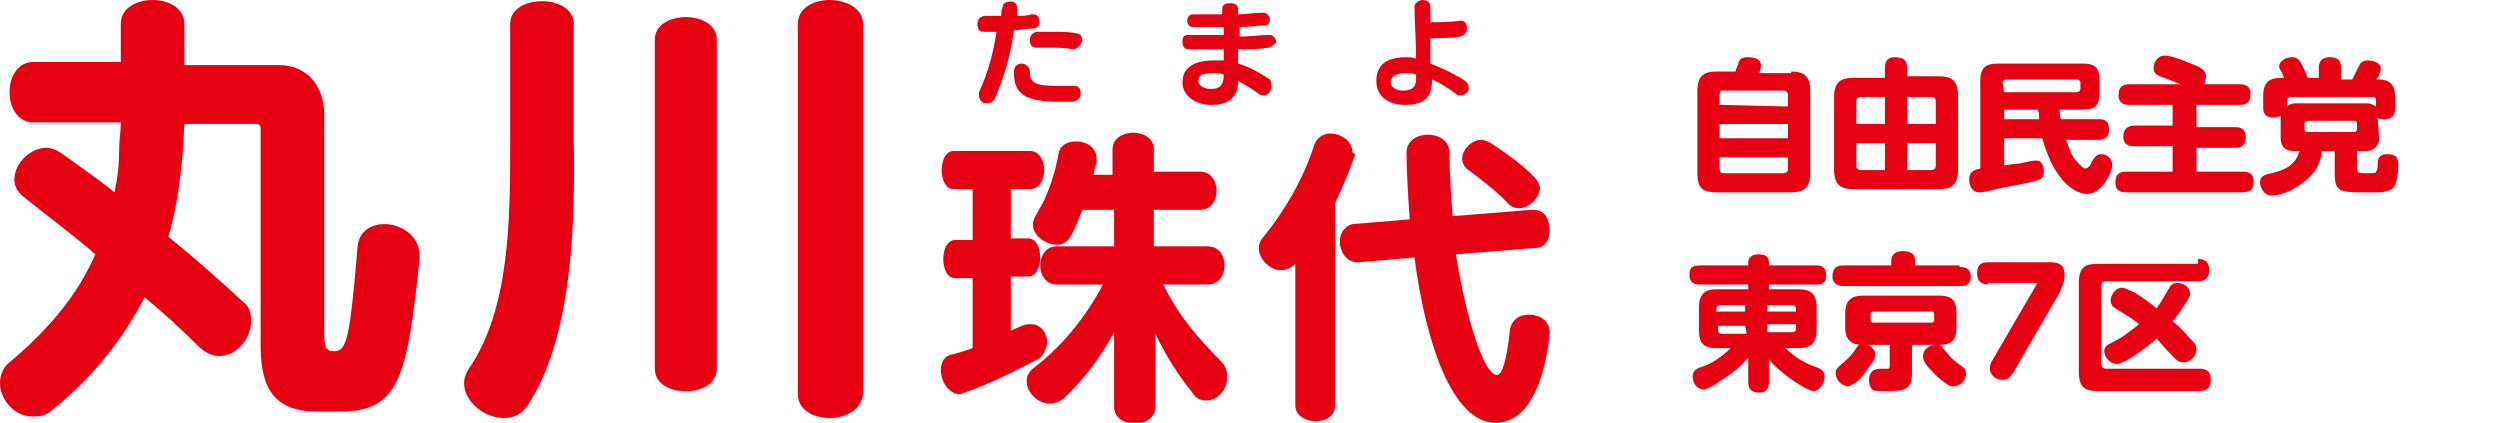
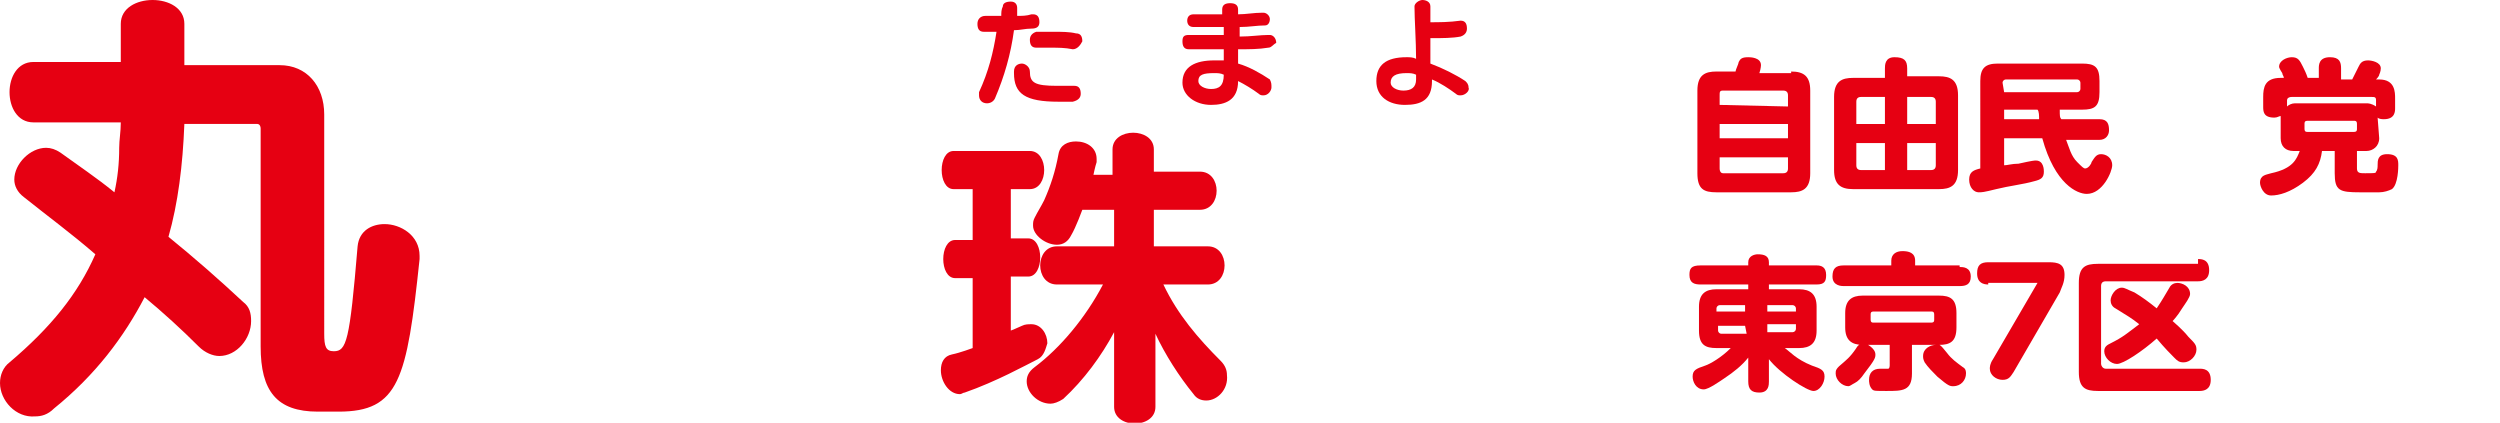
<svg xmlns="http://www.w3.org/2000/svg" version="1.1" id="_レイヤー_2" x="0px" y="0px" viewBox="0 0 157.3 26.6" style="enable-background:new 0 0 157.3 26.6;" xml:space="preserve">
  <style type="text/css">
	.st0{fill:#E60012;}
</style>
  <g>
    <g id="_レイヤー_1-2">
      <path class="st0" d="M21.3,25.9H20c-2.6,0-3.6-1.3-3.6-4.1V8.1c0-0.2-0.1-0.3-0.2-0.3h-4.6c-0.1,2.6-0.4,5-1,7.1    c1.6,1.3,3.2,2.7,4.7,4.1c0.4,0.3,0.5,0.7,0.5,1.2c0,1.1-0.9,2.2-2,2.2c-0.4,0-0.9-0.2-1.3-0.6c-1.1-1.1-2.2-2.1-3.4-3.1    c-1.3,2.5-3.1,4.9-5.7,7c-0.4,0.4-0.8,0.5-1.2,0.5C1,26.3,0,25.2,0,24.1c0-0.5,0.2-1,0.6-1.3C3.2,20.6,4.9,18.5,6,16    c-1.5-1.3-3-2.4-4.5-3.6c-0.4-0.3-0.6-0.7-0.6-1.1c0-1,1-2,2-2c0.3,0,0.6,0.1,0.9,0.3c1.1,0.8,2.3,1.6,3.4,2.5    c0.2-0.9,0.3-1.8,0.3-2.8c0-0.5,0.1-1,0.1-1.6H2.1c-2,0-2-3.8,0-3.8h5.5V1.5c0-1,1-1.5,2-1.5s2,0.5,2,1.5v2.6h6    c1.7,0,2.8,1.3,2.8,3.1V21c0,0.8,0.1,1.1,0.6,1.1c0.8,0,1-0.6,1.5-6.6c0.1-1,0.9-1.4,1.7-1.4c1,0,2.2,0.7,2.2,2v0.2    C25.6,23.9,25.1,25.9,21.3,25.9L21.3,25.9z" />
-       <path class="st0" d="M33.2,25.5c-0.4,0.6-0.9,0.8-1.5,0.8c-1.2,0-2.5-1-2.5-2.2c0-0.3,0.1-0.6,0.3-0.9c2.6-3.8,2.6-9.4,2.6-14.4    V1.5c0-1.9,4-1.9,4,0v7.3C36.2,14.1,36,21.3,33.2,25.5L33.2,25.5z M41.2,23.2V2.5c0-1.9,3.9-1.9,3.9,0v20.7    C45.1,25.1,41.2,25.1,41.2,23.2z M52.2,26.3c-1,0-2-0.5-2-1.5V1.5c0-1,1-1.5,2-1.5s2.1,0.5,2.1,1.5v23.3    C54.2,25.8,53.2,26.3,52.2,26.3L52.2,26.3z" />
      <path class="st0" d="M65.3,22.6c-0.8,0.4-2.6,1.4-4.6,2.1c-0.1,0-0.2,0.1-0.3,0.1c-0.7,0-1.2-0.8-1.2-1.5c0-0.5,0.2-0.9,0.7-1    s1.3-0.4,1.3-0.4v-4.4h-1.1c-1,0-1-2.4,0-2.4h1.1v-3.2H60c-1,0-1-2.4,0-2.4h4.8c0.6,0,0.9,0.6,0.9,1.2s-0.3,1.2-0.9,1.2h-1.2V15    h1.1c1,0,1,2.4,0,2.4h-1.1v3.4c0,0,0.5-0.2,0.7-0.3c0.2-0.1,0.4-0.1,0.6-0.1c0.6,0,1,0.6,1,1.2C65.8,21.9,65.7,22.4,65.3,22.6    L65.3,22.6z M75.9,25.2c-0.3,0-0.6-0.1-0.8-0.4c-0.9-1.1-1.8-2.5-2.4-3.8v4.6c0,1.4-2.6,1.4-2.6,0v-4.7c-0.8,1.5-1.9,3-3.2,4.2    c-0.3,0.2-0.6,0.3-0.8,0.3c-0.8,0-1.5-0.7-1.5-1.4c0-0.3,0.1-0.6,0.5-0.9c1.6-1.2,3.2-3.1,4.3-5.2h-2.9c-1.4,0-1.4-2.4,0-2.4h3.6    v-2.3h-2c0,0-0.4,1.1-0.7,1.6c-0.2,0.4-0.5,0.6-0.9,0.6c-0.7,0-1.5-0.6-1.5-1.2c0-0.2,0-0.3,0.1-0.5c0.2-0.4,0.4-0.7,0.6-1.1    c0.4-0.9,0.7-1.8,0.9-2.9c0.1-0.6,0.6-0.8,1.1-0.8c0.7,0,1.3,0.4,1.3,1.1c0,0.1,0,0.1,0,0.2c-0.1,0.3-0.2,0.8-0.2,0.8H70V9.4    c0-1.4,2.6-1.4,2.6,0v1.4h2.9c1.4,0,1.4,2.4,0,2.4h-2.9v2.3H76c1.4,0,1.4,2.4,0,2.4h-2.8c0.9,1.9,2.2,3.4,3.6,4.8    c0.3,0.3,0.4,0.6,0.4,0.9C77.3,24.5,76.6,25.2,75.9,25.2L75.9,25.2z" />
-       <path class="st0" d="M85.2,9.9c-0.4,1.2-1.2,2.9-1.2,2.9v12.7c0,0.7-0.6,1-1.2,1s-1.3-0.3-1.3-1v-8.9c-0.3,0.3-0.6,0.4-0.9,0.4    c-0.7,0-1.4-0.7-1.4-1.4c0-0.2,0.1-0.5,0.3-0.7c1.3-1.6,2.5-3.6,3.2-5.8c0.2-0.5,0.6-0.7,1-0.7c0.7,0,1.4,0.5,1.4,1.2    C85.3,9.7,85.3,9.8,85.2,9.9L85.2,9.9z M97.5,21.1c-0.3,2.6-1.2,5.5-3.4,5.5c-2.7,0-4.4-5-5.1-10.4l-3.5,0.3h-0.1    c-0.7,0-1.1-0.7-1.1-1.3c0-0.5,0.3-1,0.8-1.1l3.6-0.3c-0.1-1.5-0.2-2.9-0.2-4.2c0-1.5,2.7-1.5,2.7,0c0,1.3,0.1,2.7,0.2,4l5-0.4    h0.1c0.7,0,1,0.6,1,1.3c0,0.6-0.3,1.1-0.9,1.1l-5,0.4c0.7,4.3,1.8,7.6,2.6,7.6c0.3,0,0.6-0.9,0.8-2.8c0.1-0.7,0.6-1,1.2-1    C96.9,19.8,97.6,20.2,97.5,21.1C97.5,21,97.5,21.1,97.5,21.1L97.5,21.1z M95.6,13.1c-0.3,0-0.6-0.1-0.8-0.4    c-0.8-0.8-1.6-1.4-2.4-2C92.1,10.5,92,10.2,92,10c0-0.6,0.6-1.2,1.2-1.2c0.2,0,0.4,0.1,0.6,0.2c0.9,0.6,1.8,1.2,2.7,2.1    c0.2,0.2,0.4,0.5,0.4,0.8C96.8,12.5,96.2,13.1,95.6,13.1z" />
      <path class="st0" d="M64.9,1.8c-0.4,0-0.7,0.1-1.1,0.1c-0.2,1.5-0.6,2.9-1.2,4.3c-0.1,0.2-0.3,0.3-0.5,0.3c-0.3,0-0.5-0.2-0.5-0.5    c0-0.1,0-0.1,0-0.2c0.6-1.3,0.9-2.5,1.1-3.8c-0.3,0-0.6,0-0.8,0c-0.3,0-0.4-0.2-0.4-0.5S61.7,1,62,1s0.6,0,1,0    c0-0.2,0-0.4,0.1-0.6c0-0.2,0.2-0.3,0.5-0.3S64,0.3,64,0.5v0.1c0,0.1,0,0.2,0,0.4c0.3,0,0.6,0,0.9-0.1H65c0.3,0,0.4,0.2,0.4,0.5    S65.2,1.8,64.9,1.8L64.9,1.8z M67.5,6.4c-0.3,0-0.6,0-0.9,0c-2.1,0-2.8-0.5-2.8-1.8V4.5c0-0.4,0.3-0.5,0.5-0.5s0.5,0.2,0.5,0.5    c0,0.7,0.3,0.9,1.7,0.9c0.3,0,0.7,0,1.1,0l0,0c0.3,0,0.4,0.2,0.4,0.5C68,6.1,67.9,6.3,67.5,6.4z M67.5,3.1L67.5,3.1    C67,3,66.6,3,66.1,3c-0.3,0-0.6,0-0.9,0l0,0c-0.3,0-0.4-0.2-0.4-0.5c0-0.2,0.1-0.4,0.4-0.5c0.4,0,0.7,0,1.1,0c0.5,0,1,0,1.4,0.1    c0.3,0,0.4,0.2,0.4,0.5C68,2.8,67.8,3.1,67.5,3.1L67.5,3.1z" />
      <path class="st0" d="M79.8,3c-0.6,0.1-1.2,0.1-1.9,0.1c0,0.3,0,0.6,0,0.9c0.7,0.2,1.4,0.6,2,1C80,5.2,80,5.3,80,5.5S79.8,6,79.5,6    c-0.1,0-0.2,0-0.3-0.1c-0.4-0.3-0.9-0.6-1.3-0.8c0,1.2-0.8,1.5-1.7,1.5c-1,0-1.8-0.6-1.8-1.4c0-1,0.8-1.4,2-1.4c0.2,0,0.4,0,0.6,0    c0-0.2,0-0.4,0-0.7h-0.4c-0.6,0-1.2,0-1.8,0c-0.3,0-0.4-0.2-0.4-0.5s0.1-0.4,0.4-0.4l0,0c0.7,0,1.4,0,2.2,0c0-0.2,0-0.4,0-0.5    c-0.6,0-1.2,0-1.9,0c-0.3,0-0.4-0.2-0.4-0.4s0.1-0.4,0.4-0.4l0,0c0.7,0,1.3,0,1.8,0c0-0.1,0-0.2,0-0.3l0,0c0-0.3,0.2-0.4,0.5-0.4    s0.5,0.1,0.5,0.4c0,0.1,0,0.2,0,0.3c0.5,0,1-0.1,1.5-0.1h0.1c0.2,0,0.4,0.2,0.4,0.4s-0.1,0.4-0.3,0.4c-0.5,0-1,0.1-1.6,0.1    c0,0.2,0,0.4,0,0.6c0.7,0,1.3-0.1,1.8-0.1h0.1c0.2,0,0.4,0.2,0.4,0.5C80.1,2.8,80,3,79.8,3L79.8,3z M77,4.7    c-0.2-0.1-0.4-0.1-0.6-0.1c-0.7,0-1,0.1-1,0.5c0,0.3,0.4,0.5,0.8,0.5C76.7,5.6,77,5.4,77,4.7C77,4.8,77,4.8,77,4.7L77,4.7z" />
      <path class="st0" d="M91.9,6c-0.1,0-0.2,0-0.3-0.1c-0.4-0.3-1-0.7-1.5-0.9v0.1c0,1.2-0.7,1.5-1.7,1.5s-1.8-0.5-1.8-1.5    s0.6-1.5,1.9-1.5c0.2,0,0.4,0,0.6,0.1c0-1.1-0.1-2.5-0.1-3.3l0,0C89,0.2,89.3,0,89.5,0S90,0.1,90,0.4v1c0.5,0,1.2,0,1.9-0.1l0,0    c0.3,0,0.4,0.2,0.4,0.5c0,0.2-0.1,0.4-0.4,0.5c-0.5,0.1-1.2,0.1-1.7,0.1c-0.1,0-0.2,0-0.2,0C90,3,90,3.5,90,4    c0.8,0.3,1.6,0.7,2.2,1.1c0.1,0.1,0.2,0.2,0.2,0.4C92.5,5.7,92.2,6,91.9,6L91.9,6z M89.1,4.7c-0.2-0.1-0.4-0.1-0.6-0.1    c-0.7,0-1,0.2-1,0.6c0,0.3,0.4,0.5,0.8,0.5c0.5,0,0.8-0.2,0.8-0.7L89.1,4.7L89.1,4.7z" />
    </g>
    <g>
      <path class="st0" d="M112.7,4.5c0.8,0,1.2,0.3,1.2,1.2v5.2c0,1-0.5,1.2-1.2,1.2H108c-0.8,0-1.2-0.2-1.2-1.2V5.7    c0-1,0.5-1.2,1.2-1.2h1.2c0-0.1,0.2-0.5,0.2-0.6c0.1-0.2,0.2-0.3,0.6-0.3c0.1,0,0.8,0,0.8,0.5c0,0,0,0.2-0.1,0.5h2V4.5z     M112.5,6.7V6c0-0.2-0.1-0.3-0.3-0.3h-3.8c-0.2,0-0.2,0.1-0.2,0.3v0.6L112.5,6.7L112.5,6.7z M108.2,7.8v0.9h4.3V7.8H108.2z     M108.2,9.9v0.7c0,0.2,0.1,0.3,0.2,0.3h3.8c0.2,0,0.3-0.1,0.3-0.3V9.9H108.2z" />
      <path class="st0" d="M118.6,4.3c0-0.2,0-0.7,0.6-0.7s0.8,0.2,0.8,0.7v0.5h2c0.7,0,1.2,0.2,1.2,1.2v4.7c0,1-0.5,1.2-1.2,1.2h-5.4    c-0.8,0-1.2-0.3-1.2-1.2V6.1c0-1,0.5-1.2,1.2-1.2h2V4.3z M118.6,6.1h-1.5c-0.2,0-0.3,0.1-0.3,0.3v1.4h1.8V6.1z M118.6,10.7V9h-1.8    v1.4c0,0.2,0.1,0.3,0.3,0.3H118.6z M120,6.1v1.7h1.8V6.4c0-0.2-0.1-0.3-0.3-0.3H120z M120,10.7h1.5c0.2,0,0.3-0.1,0.3-0.3V9H120    V10.7z" />
      <path class="st0" d="M129.6,6.9c0,0.4,0,0.5,0.1,0.6h2.4c0.5,0,0.6,0.3,0.6,0.7c0,0.3-0.2,0.6-0.6,0.6H130c0.2,0.5,0.3,1,0.7,1.4    c0.3,0.3,0.4,0.4,0.5,0.4c0.2,0,0.4-0.3,0.4-0.4c0.2-0.3,0.3-0.5,0.6-0.5s0.7,0.2,0.7,0.7c0,0.4-0.6,1.8-1.6,1.8    c-0.6,0-2-0.6-2.8-3.5h-2.4v1.7c0.2,0,0.5-0.1,0.9-0.1c0.9-0.2,1-0.2,1.1-0.2c0.5,0,0.5,0.6,0.5,0.7c0,0.4-0.2,0.5-0.6,0.6    c-0.7,0.2-1.6,0.3-2.4,0.5s-0.9,0.2-1.1,0.2c-0.3,0-0.6-0.3-0.6-0.8s0.3-0.6,0.7-0.7V5.1c0-0.8,0.3-1.1,1.1-1.1h5.3    c0.8,0,1.1,0.2,1.1,1.1v0.7c0,0.9-0.3,1.1-1.1,1.1C131,6.9,129.6,6.9,129.6,6.9z M126.1,5.8h4.6c0.1,0,0.2-0.1,0.2-0.2V5.2    c0-0.1-0.1-0.2-0.2-0.2h-4.5c-0.1,0-0.2,0.1-0.2,0.2L126.1,5.8L126.1,5.8z M126.1,6.9v0.6h2.2c0-0.2,0-0.5-0.1-0.6H126.1z" />
-       <path class="st0" d="M140.9,5.3c0.2,0,0.7,0,0.7,0.6c0,0.5-0.2,0.7-0.7,0.7h-2.7V8h2.4c0.2,0,0.7,0,0.7,0.6c0,0.5-0.2,0.7-0.7,0.7    h-2.4v1.5h2.9c0.2,0,0.7,0,0.7,0.6c0,0.5-0.2,0.7-0.7,0.7h-7.3c-0.2,0-0.7,0-0.7-0.6c0-0.5,0.2-0.7,0.7-0.7h2.9V9.2h-2.4    c-0.2,0-0.7,0-0.7-0.6c0-0.4,0.2-0.7,0.7-0.7h2.4V6.6H134c-0.2,0-0.7,0-0.7-0.6c0-0.5,0.2-0.7,0.7-0.7h3.2    c-0.5-0.2-0.7-0.3-1.3-0.5c-0.2-0.1-0.4-0.2-0.4-0.5s0.2-0.8,0.7-0.8s1.4,0.4,1.9,0.6c0.5,0.2,0.7,0.4,0.7,0.7    c0,0.1,0,0.2-0.1,0.5H140.9z" />
      <path class="st0" d="M149.7,8.7c0,0.5-0.4,0.8-0.8,0.8h-0.6v1.1c0,0.3,0.2,0.3,0.5,0.3c0.6,0,0.7,0,0.7-0.1    c0.1-0.1,0.1-0.3,0.1-0.4c0-0.3,0-0.7,0.6-0.7c0.7,0,0.7,0.4,0.7,0.7c0,0.1,0,1.2-0.4,1.5c-0.2,0.1-0.5,0.2-0.8,0.2s-1,0-1.2,0    c-1.3,0-1.6-0.1-1.6-1.2V9.5h-0.8c-0.1,0.8-0.4,1.4-1.2,2s-1.5,0.8-2,0.8s-0.7-0.6-0.7-0.8c0-0.5,0.4-0.5,0.7-0.6    c1.4-0.3,1.6-0.9,1.8-1.4h-0.4c-0.5,0-0.8-0.3-0.8-0.8V7.3c-0.1,0-0.2,0.1-0.4,0.1c-0.7,0-0.7-0.4-0.7-0.7V6.1    c0-0.6,0.1-1.2,1.1-1.2h0.2c0-0.1-0.1-0.2-0.1-0.3c0,0-0.2-0.3-0.2-0.4c0-0.4,0.5-0.6,0.8-0.6c0.4,0,0.5,0.2,0.7,0.6    c0.1,0.2,0.2,0.4,0.3,0.7h0.7V4.3c0-0.2,0-0.7,0.7-0.7c0.6,0,0.7,0.3,0.7,0.7V5h0.7c0.2-0.4,0.2-0.4,0.4-0.8    c0.1-0.2,0.2-0.4,0.6-0.4c0.2,0,0.8,0.1,0.8,0.5c0,0.2-0.1,0.4-0.1,0.4c0,0.1-0.2,0.3-0.2,0.3h0.2c1,0,1,0.8,1,1.2v0.6    c0,0.2,0,0.7-0.7,0.7c-0.1,0-0.3,0-0.4-0.1L149.7,8.7L149.7,8.7z M148.9,6.5c0.1,0,0.3,0,0.6,0.2V6.3c0-0.2-0.1-0.2-0.3-0.2h-5    c-0.2,0-0.3,0.1-0.3,0.2v0.4c0.1-0.1,0.3-0.2,0.5-0.2C144.4,6.5,148.9,6.5,148.9,6.5z M145.2,7.6c-0.2,0-0.2,0.1-0.2,0.2v0.3    c0,0.2,0.1,0.2,0.2,0.2h2.9c0.2,0,0.2-0.1,0.2-0.2V7.8c0-0.2-0.1-0.2-0.2-0.2C148.1,7.6,145.2,7.6,145.2,7.6z" />
      <path class="st0" d="M113.2,18.2c0.7,0,1.1,0.3,1.1,1.1v1.5c0,0.8-0.4,1.1-1.1,1.1h-0.9c0.3,0.2,0.7,0.7,1.7,1.1    c0.6,0.2,0.8,0.3,0.8,0.7c0,0.4-0.3,0.9-0.7,0.9c-0.4,0-2.1-1.1-2.8-2V24c0,0.2,0,0.7-0.6,0.7c-0.5,0-0.7-0.2-0.7-0.7v-1.5    c-0.4,0.5-0.9,0.9-1.5,1.3c-0.3,0.2-1,0.7-1.3,0.7c-0.5,0-0.7-0.5-0.7-0.8c0-0.4,0.2-0.5,0.8-0.7c0.3-0.1,1-0.5,1.6-1.1H108    c-0.7,0-1.1-0.2-1.1-1.1v-1.5c0-0.8,0.4-1.1,1.1-1.1h2v-0.3h-3c-0.4,0-0.7-0.1-0.7-0.6c0-0.4,0.1-0.6,0.7-0.6h3v-0.2    c0-0.4,0.4-0.5,0.6-0.5c0.4,0,0.7,0.1,0.7,0.5v0.2h3c0.3,0,0.6,0.1,0.6,0.6c0,0.4-0.1,0.6-0.6,0.6h-3v0.3    C111.3,18.2,113.2,18.2,113.2,18.2z M109.8,19.6v-0.4h-1.6c-0.1,0-0.2,0.1-0.2,0.2v0.2C108,19.6,109.8,19.6,109.8,19.6z     M109.8,20.5h-1.7v0.3c0,0.1,0.1,0.2,0.2,0.2h1.6L109.8,20.5L109.8,20.5z M111.2,19.6h1.8v-0.2c0-0.1-0.1-0.2-0.2-0.2h-1.6    C111.2,19.2,111.2,19.6,111.2,19.6z M111.2,20.5v0.4h1.6c0.1,0,0.2-0.1,0.2-0.2v-0.3h-1.8C111.2,20.4,111.2,20.5,111.2,20.5z" />
      <path class="st0" d="M123.3,16.8c0.2,0,0.7,0,0.7,0.6c0,0.5-0.3,0.6-0.7,0.6H116c-0.1,0-0.7,0-0.7-0.6c0-0.5,0.2-0.7,0.7-0.7h3    v-0.3c0-0.4,0.3-0.6,0.7-0.6c0.4,0,0.8,0.1,0.8,0.6v0.3h2.8V16.8z M118,22.3c0,0.2,0,0.3-0.7,1.2c-0.2,0.3-0.4,0.5-0.6,0.6    s-0.3,0.2-0.4,0.2c-0.4,0-0.8-0.4-0.8-0.8c0-0.2,0-0.3,0.5-0.7c0.1-0.1,0.4-0.3,0.8-0.9c0.1-0.2,0.3-0.3,0.5-0.3    C117.4,21.6,118,21.9,118,22.3z M120.3,23.5c0,1.1-0.6,1.1-1.6,1.1c-0.7,0-0.8,0-0.9-0.1c-0.2-0.2-0.2-0.5-0.2-0.6    c0-0.4,0.2-0.7,0.7-0.7c0.4,0,0.5,0,0.5,0c0.1,0,0.1-0.2,0.1-0.2v-1.3h-1.7c-0.7,0-1.1-0.3-1.1-1.1v-0.9c0-0.8,0.4-1.1,1.1-1.1    h4.8c0.7,0,1.1,0.2,1.1,1.1v0.9c0,0.9-0.4,1.1-1.1,1.1h-1.7C120.3,21.7,120.3,23.5,120.3,23.5z M121.7,19.8c0-0.2-0.1-0.2-0.2-0.2    h-3.6c-0.2,0-0.2,0.1-0.2,0.2v0.3c0,0.2,0.1,0.2,0.2,0.2h3.6c0.2,0,0.2-0.1,0.2-0.2V19.8z M122.5,22.2c0.3,0.4,0.6,0.6,1,0.9    c0.2,0.1,0.2,0.3,0.2,0.4c0,0.4-0.3,0.8-0.8,0.8c-0.2,0-0.3,0-1-0.6c-0.3-0.3-0.6-0.6-0.8-0.9c-0.1-0.2-0.1-0.3-0.1-0.4    c0-0.5,0.5-0.7,0.8-0.7C122,21.6,122.1,21.7,122.5,22.2z" />
      <path class="st0" d="M125.1,17.9c-0.3,0-0.7-0.1-0.7-0.7c0-0.5,0.2-0.7,0.7-0.7h3.8c0.6,0,1,0.1,1,0.8c0,0.5-0.2,0.8-0.3,1.1    l-2.9,5c-0.2,0.3-0.3,0.5-0.7,0.5c-0.4,0-0.8-0.3-0.8-0.7c0-0.1,0-0.3,0.2-0.6l2.8-4.8h-3.1L125.1,17.9L125.1,17.9z" />
      <path class="st0" d="M138.3,16.3c0.2,0,0.7,0,0.7,0.7c0,0.6-0.4,0.7-0.7,0.7h-5.8c-0.2,0-0.3,0.1-0.3,0.3v4.9    c0,0.1,0.1,0.3,0.3,0.3h5.9c0.2,0,0.7,0,0.7,0.7c0,0.6-0.4,0.7-0.7,0.7H132c-0.8,0-1.2-0.2-1.2-1.2v-5.6c0-1,0.4-1.2,1.2-1.2h6.3    V16.3z M136.5,18.1c0.1-0.2,0.3-0.3,0.5-0.3c0.3,0,0.8,0.2,0.8,0.7c0,0.2-0.3,0.6-0.5,0.9c-0.3,0.5-0.6,0.8-0.6,0.8    c0.1,0.1,0.6,0.5,1,1c0.4,0.4,0.5,0.5,0.5,0.8c0,0.4-0.4,0.8-0.8,0.8c-0.3,0-0.4-0.1-0.6-0.3c-0.2-0.2-0.6-0.6-1.1-1.2    c-0.9,0.8-2.1,1.6-2.5,1.6s-0.8-0.4-0.8-0.8c0-0.3,0.2-0.4,0.4-0.5c0.8-0.4,1-0.6,1.8-1.2c-0.5-0.4-0.7-0.5-1.5-1    c-0.2-0.1-0.3-0.3-0.3-0.5c0-0.3,0.3-0.8,0.7-0.8c0.2,0,0.3,0.1,0.8,0.3c0.5,0.3,0.9,0.6,1.4,1C136.1,18.8,136.2,18.6,136.5,18.1z    " />
    </g>
  </g>
</svg>